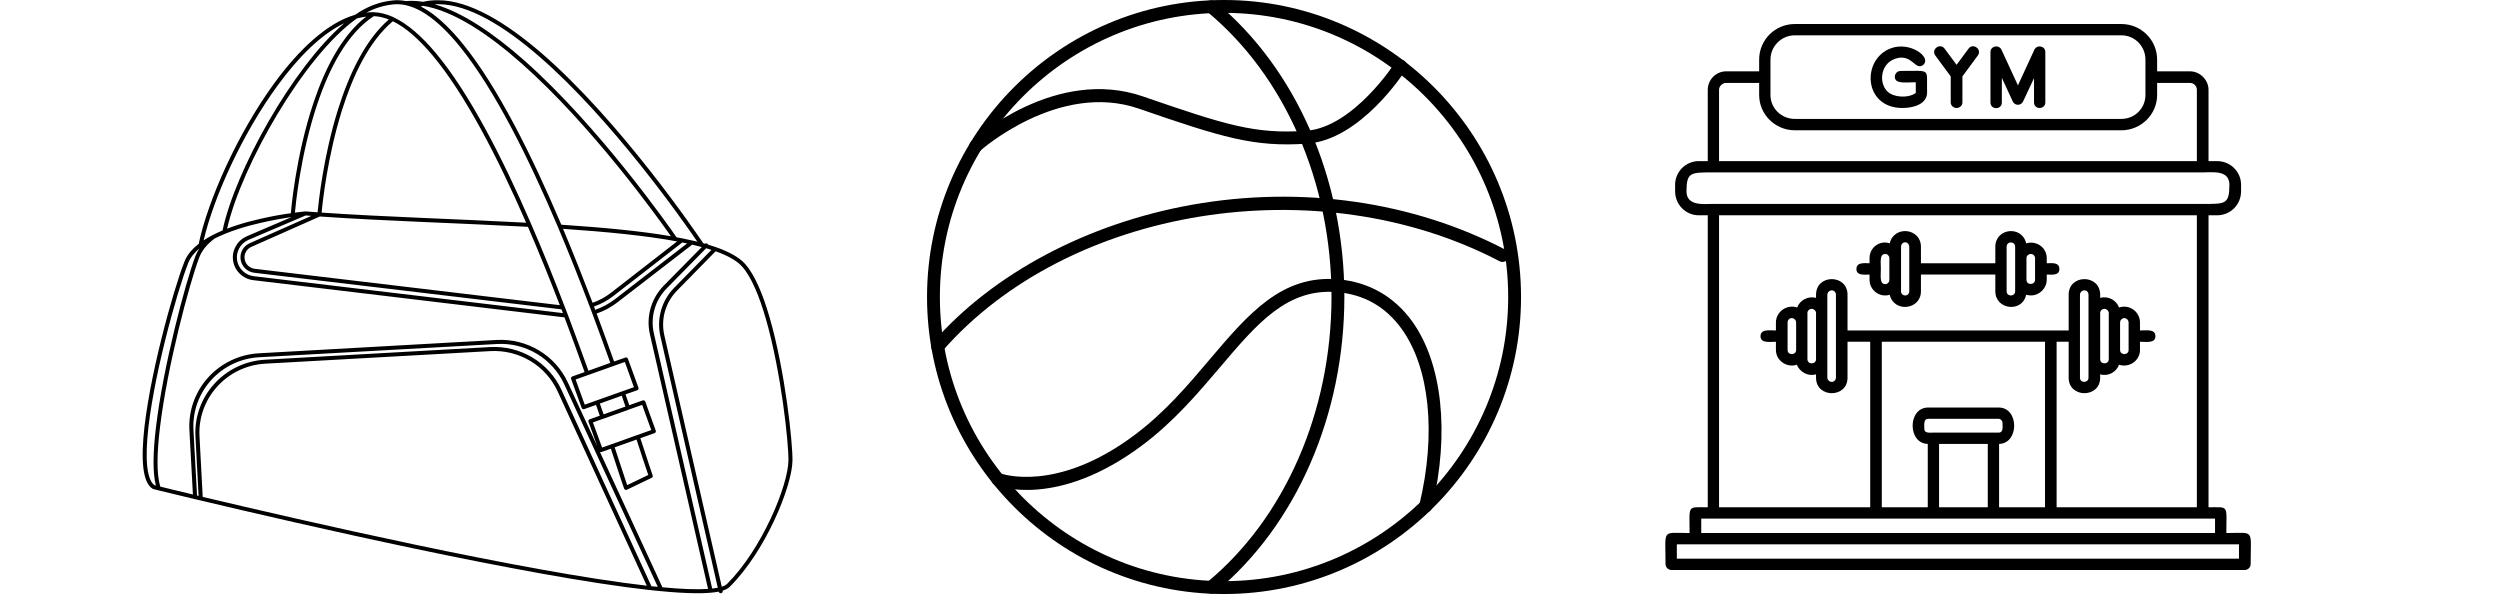
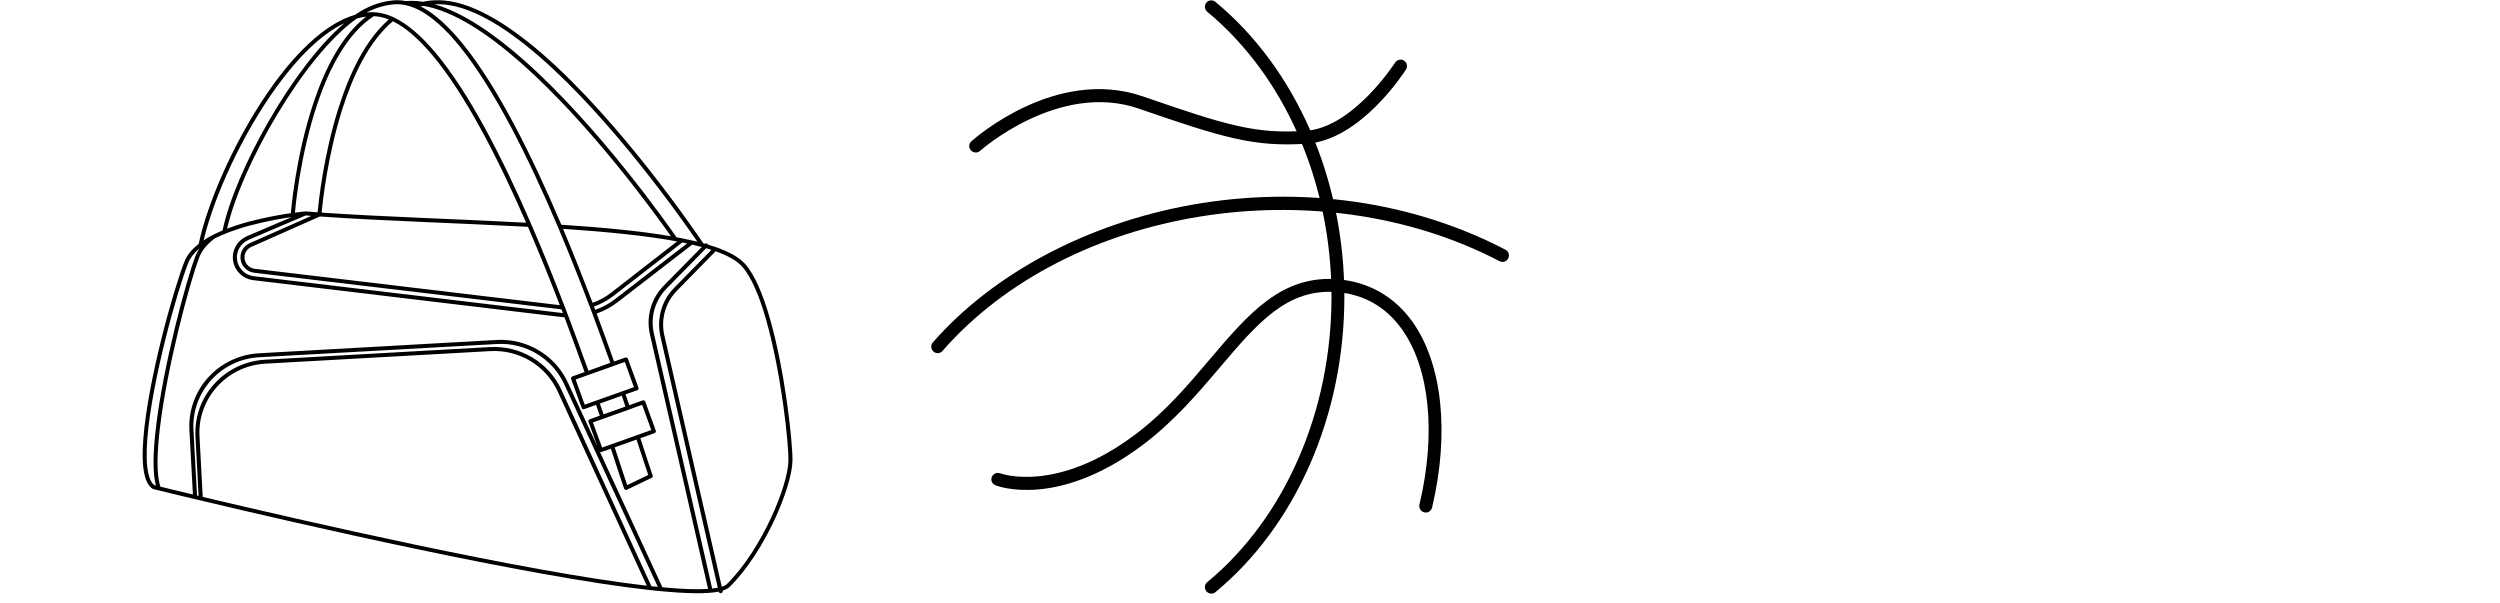
<svg xmlns="http://www.w3.org/2000/svg" width="174" zoomAndPan="magnify" viewBox="0 0 130.5 31.5" height="42" preserveAspectRatio="xMidYMid meet" version="1.0">
  <defs>
    <clipPath id="35a94f5189">
      <path d="M 7.422 0 L 41.383 0 L 41.383 31 L 7.422 31 Z M 7.422 0 " clip-rule="nonzero" />
    </clipPath>
    <clipPath id="505012dc56">
-       <path d="M 48.391 0 L 79.398 0 L 79.398 31.008 L 48.391 31.008 Z M 48.391 0 " clip-rule="nonzero" />
+       <path d="M 48.391 0 L 79.398 0 L 79.398 31.008 L 48.391 31.008 Z " clip-rule="nonzero" />
    </clipPath>
    <clipPath id="175f718b3d">
      <path d="M 48.391 10 L 79 10 L 79 19 L 48.391 19 Z M 48.391 10 " clip-rule="nonzero" />
    </clipPath>
    <clipPath id="ec5698e8fb">
      <path d="M 86.711 1 L 117.719 1 L 117.719 30 L 86.711 30 Z M 86.711 1 " clip-rule="nonzero" />
    </clipPath>
  </defs>
  <g clip-path="url(#35a94f5189)">
    <path fill="#000000" d="M 8.262 25.594 C 8.09 25.551 8 25.527 8 25.527 C 7.988 25.523 7.98 25.52 7.973 25.516 C 7.773 25.395 7.633 25.152 7.551 24.809 C 7.434 24.336 7.422 23.66 7.484 22.871 C 7.723 19.84 9.055 15.094 9.633 13.645 C 9.77 13.301 10.031 12.996 10.371 12.73 C 10.855 10.457 12.391 6.988 14.312 4.352 C 15.609 2.578 17.086 1.188 18.535 0.773 C 19.141 0.352 19.809 0.082 20.539 0.02 C 20.746 0 20.961 0.012 21.172 0.055 C 21.281 0.047 21.387 0.043 21.496 0.043 C 21.688 0.043 21.883 0.062 22.082 0.094 C 22.34 0.035 22.605 0.008 22.887 0.012 C 24.508 0.02 26.414 1.172 28.285 2.789 C 32.414 6.367 36.379 12.207 36.711 12.699 C 36.738 12.707 36.77 12.715 36.801 12.723 C 36.844 12.695 36.898 12.695 36.938 12.734 C 36.949 12.742 36.957 12.758 36.961 12.77 C 37.102 12.812 37.234 12.855 37.363 12.898 C 38.066 13.145 38.594 13.438 38.898 13.781 C 39.402 14.348 39.832 15.383 40.18 16.594 C 40.988 19.391 41.383 23.125 41.367 24.051 C 41.348 25.383 39.961 28.785 38.094 30.629 C 38.016 30.711 37.887 30.777 37.723 30.832 L 37.723 30.84 C 37.738 30.895 37.703 30.953 37.645 30.965 C 37.586 30.977 37.531 30.941 37.52 30.887 L 37.52 30.883 C 36.895 31.008 35.844 30.988 34.5 30.859 C 34.312 30.844 34.121 30.824 33.922 30.801 C 27.547 30.098 15.598 27.344 10.457 26.121 C 10.355 26.098 10.254 26.074 10.156 26.051 C 9.262 25.836 8.605 25.676 8.262 25.594 Z M 10.414 12.961 C 10.148 13.188 9.941 13.438 9.828 13.723 C 9.254 15.16 7.93 19.875 7.691 22.887 C 7.633 23.648 7.641 24.301 7.754 24.758 C 7.82 25.027 7.918 25.227 8.066 25.328 C 8.082 25.332 8.102 25.34 8.137 25.344 C 7.961 24.672 7.988 23.578 8.141 22.309 C 8.52 19.109 9.672 14.781 10.199 13.371 C 10.254 13.23 10.328 13.094 10.414 12.961 Z M 17.973 1.211 C 16.762 1.785 15.562 2.996 14.484 4.473 C 12.641 7 11.156 10.297 10.629 12.547 C 10.773 12.449 10.93 12.359 11.094 12.273 C 11.262 12.188 11.438 12.105 11.617 12.031 C 12.266 8.945 15.266 3.52 17.973 1.211 Z M 21.141 0.262 C 20.945 0.223 20.75 0.211 20.559 0.227 C 20.051 0.273 19.574 0.422 19.133 0.656 C 19.168 0.648 19.211 0.645 19.246 0.645 C 19.324 0.637 19.402 0.633 19.477 0.637 C 19.48 0.633 19.484 0.637 19.488 0.637 C 19.824 0.645 20.168 0.73 20.516 0.887 C 20.527 0.891 20.543 0.898 20.551 0.906 C 21.277 1.246 22.012 1.891 22.746 2.766 C 24.48 4.836 26.207 8.191 27.727 11.695 C 28.352 13.137 28.941 14.605 29.48 16.016 C 29.48 16.016 29.48 16.02 29.484 16.02 C 29.535 16.156 29.586 16.293 29.641 16.43 C 30.023 17.445 30.383 18.43 30.715 19.352 L 31.859 18.941 C 31.566 18.121 31.246 17.246 30.91 16.34 C 30.863 16.219 30.816 16.098 30.77 15.973 C 30.266 14.641 29.715 13.25 29.133 11.871 C 27.59 8.23 25.809 4.66 24.016 2.445 C 23.426 1.715 22.832 1.133 22.246 0.746 C 22.039 0.609 21.836 0.5 21.633 0.414 C 21.629 0.414 21.629 0.41 21.625 0.41 C 21.465 0.344 21.309 0.297 21.152 0.262 C 21.148 0.262 21.145 0.262 21.141 0.262 Z M 36.402 12.617 C 35.617 11.469 31.949 6.242 28.145 2.945 C 26.32 1.367 24.469 0.23 22.887 0.219 C 22.816 0.219 22.746 0.219 22.68 0.223 C 24.152 0.641 25.777 1.754 27.359 3.148 C 31.305 6.637 34.98 11.902 35.316 12.387 C 35.414 12.402 35.516 12.422 35.609 12.441 C 35.789 12.477 35.961 12.516 36.133 12.555 C 36.223 12.574 36.312 12.594 36.402 12.617 Z M 37.137 13.043 C 37.051 13.016 36.957 12.984 36.863 12.957 L 34.797 15.059 C 34.191 15.676 33.938 16.562 34.133 17.406 L 37.176 30.723 C 37.281 30.711 37.383 30.695 37.469 30.68 L 34.473 17.559 C 34.266 16.645 34.535 15.688 35.195 15.02 Z M 37.676 30.625 C 37.797 30.59 37.887 30.543 37.949 30.484 C 39.77 28.676 41.137 25.348 41.156 24.047 C 41.172 23.129 40.777 19.426 39.98 16.652 C 39.641 15.477 39.23 14.469 38.742 13.918 C 38.465 13.605 37.988 13.344 37.355 13.117 L 35.348 15.164 C 34.734 15.785 34.484 16.668 34.68 17.512 Z M 34.578 30.656 C 35.551 30.75 36.367 30.781 36.961 30.742 L 33.926 17.453 C 33.715 16.539 33.988 15.582 34.648 14.91 L 36.633 12.895 C 36.473 12.852 36.305 12.809 36.133 12.77 L 32.246 15.77 C 31.914 16.031 31.539 16.23 31.145 16.367 C 31.469 17.238 31.773 18.078 32.055 18.871 L 32.645 18.664 C 32.699 18.645 32.758 18.672 32.777 18.727 L 33.328 20.238 C 33.348 20.293 33.316 20.352 33.262 20.371 L 32.652 20.586 C 32.723 20.781 32.785 20.969 32.848 21.152 L 33.547 20.902 C 33.602 20.883 33.664 20.91 33.684 20.965 L 34.23 22.477 C 34.25 22.531 34.223 22.59 34.168 22.609 L 33.426 22.875 C 33.781 23.949 34.004 24.652 34.066 24.809 C 34.09 24.859 34.066 24.914 34.02 24.941 C 34.02 24.941 32.727 25.562 32.727 25.562 C 32.723 25.566 32.723 25.566 32.719 25.566 C 32.668 25.586 32.609 25.566 32.586 25.516 C 32.586 25.512 32.582 25.512 32.582 25.508 C 32.516 25.348 32.27 24.586 31.887 23.422 L 31.402 23.594 C 31.371 23.605 31.344 23.602 31.316 23.59 Z M 34.004 30.602 C 34.117 30.613 34.227 30.625 34.336 30.633 L 29.453 20.059 C 28.832 18.707 27.434 17.871 25.938 17.957 L 13.531 18.648 C 11.527 18.758 9.992 20.457 10.098 22.445 L 10.285 25.863 C 10.312 25.871 10.34 25.879 10.367 25.887 L 10.203 22.793 C 10.09 20.691 11.715 18.898 13.832 18.777 L 25.578 18.117 C 27.168 18.027 28.648 18.918 29.309 20.352 Z M 10.582 25.938 C 15.707 27.156 27.383 29.844 33.762 30.574 L 29.113 20.438 C 28.492 19.082 27.094 18.242 25.59 18.328 L 13.844 18.984 C 11.84 19.098 10.305 20.797 10.414 22.781 Z M 8.371 25.402 C 8.707 25.484 9.289 25.629 10.07 25.812 L 9.887 22.457 C 9.773 20.355 11.398 18.559 13.523 18.441 L 25.926 17.746 C 27.508 17.66 28.988 18.543 29.645 19.973 L 31.18 23.293 L 30.719 22.02 C 30.699 21.969 30.727 21.906 30.781 21.887 L 31.309 21.699 C 31.246 21.516 31.18 21.328 31.113 21.137 L 30.496 21.355 C 30.441 21.375 30.379 21.348 30.363 21.293 L 29.812 19.781 C 29.793 19.727 29.824 19.668 29.879 19.648 L 30.516 19.422 C 30.191 18.52 29.84 17.559 29.465 16.562 C 29.445 16.562 29.422 16.559 29.402 16.559 L 13.223 14.625 C 12.684 14.562 12.25 14.148 12.168 13.613 C 12.086 13.082 12.375 12.559 12.871 12.34 C 12.871 12.34 12.871 12.34 12.875 12.336 L 15.223 11.332 C 14.805 11.391 14.238 11.488 13.625 11.629 C 13.23 11.719 12.809 11.828 12.402 11.965 C 12.18 12.035 11.961 12.117 11.75 12.203 C 11.559 12.281 11.375 12.363 11.199 12.453 C 10.828 12.734 10.539 13.062 10.398 13.445 C 9.871 14.844 8.727 19.148 8.348 22.336 C 8.191 23.645 8.164 24.766 8.371 25.402 Z M 19.117 0.867 C 18.949 0.887 18.785 0.922 18.625 0.965 C 15.867 2.91 12.598 8.66 11.855 11.938 C 12.012 11.875 12.176 11.82 12.336 11.766 C 12.75 11.629 13.176 11.516 13.578 11.426 C 14.191 11.285 14.758 11.188 15.184 11.129 C 15.184 11.121 15.184 11.117 15.184 11.109 C 15.184 11.109 15.414 8.184 16.371 5.344 C 16.965 3.574 17.844 1.844 19.117 0.867 Z M 20.297 1.016 C 20.031 0.914 19.77 0.852 19.512 0.844 C 18.121 1.75 17.191 3.562 16.57 5.41 C 15.676 8.059 15.422 10.789 15.395 11.098 C 15.723 11.055 15.926 11.035 15.93 11.035 C 15.938 11.035 15.941 11.035 15.949 11.035 C 16.156 11.051 16.367 11.066 16.578 11.082 C 16.629 10.559 16.883 8.125 17.656 5.68 C 18.219 3.887 19.062 2.09 20.297 1.016 Z M 27.465 11.625 C 25.969 8.195 24.281 4.926 22.586 2.898 C 21.887 2.066 21.191 1.441 20.508 1.109 C 19.258 2.152 18.418 3.953 17.855 5.742 C 17.094 8.164 16.836 10.574 16.789 11.098 C 20.082 11.324 23.914 11.434 27.465 11.625 Z M 29.223 15.93 C 28.707 14.59 28.148 13.203 27.559 11.84 C 23.949 11.645 20.039 11.535 16.695 11.301 L 13.121 12.887 C 12.871 12.996 12.727 13.258 12.77 13.523 C 12.809 13.789 13.023 13.996 13.293 14.031 Z M 29.383 16.344 C 29.355 16.281 29.332 16.215 29.309 16.148 L 13.27 14.238 C 12.906 14.191 12.617 13.914 12.562 13.555 C 12.504 13.195 12.699 12.844 13.035 12.695 L 16.25 11.27 C 16.152 11.262 16.055 11.254 15.957 11.246 C 15.672 11.367 12.957 12.527 12.957 12.527 C 12.547 12.711 12.309 13.145 12.375 13.582 C 12.445 14.023 12.801 14.367 13.246 14.418 Z M 32.027 19.105 C 32.027 19.105 30.684 19.582 30.684 19.582 L 30.047 19.809 L 30.523 21.125 L 31.141 20.902 C 31.141 20.902 31.145 20.902 31.145 20.902 L 32.484 20.426 C 32.484 20.426 32.484 20.426 32.488 20.426 L 33.09 20.211 L 32.617 18.895 L 32.027 19.102 C 32.027 19.105 32.027 19.105 32.027 19.105 Z M 31.004 16 C 31.027 16.059 31.047 16.117 31.07 16.172 C 31.445 16.043 31.801 15.852 32.117 15.605 L 35.867 12.707 C 35.785 12.691 35.703 12.672 35.617 12.656 L 32.004 15.461 C 31.699 15.695 31.359 15.879 31.004 16 Z M 29.391 11.945 C 29.938 13.246 30.453 14.551 30.934 15.805 C 31.27 15.688 31.586 15.52 31.875 15.297 L 35.344 12.602 C 33.703 12.297 31.641 12.098 29.391 11.945 Z M 21.961 0.336 C 22.094 0.402 22.227 0.484 22.363 0.57 C 22.965 0.969 23.574 1.566 24.18 2.316 C 25.973 4.531 27.754 8.09 29.301 11.73 C 31.438 11.871 33.414 12.055 35.023 12.332 C 34.293 11.293 30.875 6.535 27.219 3.305 C 25.473 1.762 23.672 0.562 22.09 0.305 C 22.043 0.312 22.004 0.324 21.961 0.336 Z M 32.648 21.223 C 32.586 21.039 32.523 20.852 32.457 20.656 L 31.312 21.066 C 31.379 21.258 31.441 21.445 31.508 21.629 Z M 33.258 22.711 L 33.996 22.449 L 33.52 21.133 L 32.816 21.383 C 32.816 21.383 32.816 21.383 32.816 21.387 L 31.48 21.863 C 31.477 21.863 31.477 21.863 31.477 21.863 L 30.949 22.051 L 31.43 23.363 C 31.43 23.363 31.918 23.191 31.918 23.191 C 31.918 23.191 33.258 22.715 33.258 22.711 Z M 33.84 24.793 C 33.746 24.535 33.535 23.879 33.227 22.945 L 32.086 23.352 C 32.414 24.344 32.641 25.043 32.738 25.324 Z M 33.84 24.793 " fill-opacity="1" fill-rule="evenodd" />
  </g>
  <g clip-path="url(#505012dc56)">
-     <path fill="#000000" d="M 63.895 31.008 C 55.344 31.008 48.391 24.051 48.391 15.504 C 48.391 6.953 55.348 0 63.895 0 C 72.441 0 79.398 6.957 79.398 15.504 C 79.398 24.051 72.445 31.008 63.895 31.008 Z M 63.895 0.672 C 55.715 0.672 49.062 7.328 49.062 15.504 C 49.062 23.68 55.719 30.336 63.895 30.336 C 72.07 30.336 78.727 23.68 78.727 15.504 C 78.727 7.328 72.074 0.672 63.895 0.672 Z M 63.895 0.672 " fill-opacity="1" fill-rule="nonzero" />
-   </g>
+     </g>
  <path fill="#000000" d="M 63.234 30.988 C 63.137 30.988 63.039 30.945 62.973 30.863 C 62.855 30.719 62.875 30.508 63.016 30.391 C 67.078 27.035 69.504 21.465 69.504 15.5 C 69.504 9.535 67.078 3.973 63.016 0.613 C 62.875 0.496 62.855 0.281 62.973 0.141 C 63.09 -0.004 63.305 -0.023 63.445 0.098 C 67.66 3.582 70.176 9.34 70.176 15.5 C 70.176 21.664 67.66 27.43 63.445 30.91 C 63.383 30.961 63.309 30.988 63.234 30.988 Z M 63.234 30.988 " fill-opacity="1" fill-rule="nonzero" />
  <g clip-path="url(#175f718b3d)">
    <path fill="#000000" d="M 48.949 18.434 C 48.867 18.434 48.789 18.406 48.727 18.348 C 48.59 18.227 48.57 18.016 48.695 17.875 C 51.836 14.277 56.762 11.664 62.207 10.691 C 67.926 9.672 73.742 10.508 78.586 13.035 C 78.75 13.121 78.816 13.328 78.727 13.492 C 78.641 13.656 78.438 13.723 78.273 13.633 C 68.816 8.695 55.777 10.793 49.199 18.316 C 49.137 18.395 49.043 18.434 48.949 18.434 Z M 48.949 18.434 " fill-opacity="1" fill-rule="nonzero" />
  </g>
  <path fill="#000000" d="M 50.934 7.961 C 50.84 7.961 50.75 7.922 50.68 7.848 C 50.555 7.711 50.566 7.5 50.707 7.375 C 50.887 7.215 55.129 3.465 59.668 5.035 C 64.023 6.539 65.527 7.008 68.168 6.828 C 70.637 6.66 72.801 3.301 72.824 3.27 C 72.922 3.113 73.133 3.066 73.289 3.164 C 73.445 3.266 73.492 3.473 73.391 3.629 C 73.297 3.781 71.023 7.309 68.215 7.5 C 65.453 7.688 63.805 7.176 59.449 5.672 C 55.285 4.23 51.203 7.836 51.16 7.875 C 51.094 7.934 51.012 7.961 50.934 7.961 Z M 50.934 7.961 " fill-opacity="1" fill-rule="nonzero" />
  <path fill="#000000" d="M 74.426 26.754 C 74.398 26.754 74.375 26.75 74.348 26.746 C 74.164 26.699 74.055 26.52 74.094 26.34 C 74.98 22.625 74.629 19.195 73.164 17.164 C 72.332 16.016 71.207 15.371 69.809 15.25 C 67.199 15.027 65.641 16.863 63.668 19.191 C 62.547 20.512 61.273 22.008 59.648 23.227 C 55.203 26.562 52.094 25.383 51.961 25.332 C 51.789 25.262 51.703 25.07 51.773 24.898 C 51.844 24.727 52.039 24.641 52.211 24.707 C 52.262 24.727 55.141 25.773 59.246 22.691 C 60.809 21.52 62.004 20.113 63.152 18.754 C 65.172 16.379 66.91 14.324 69.867 14.582 C 71.445 14.719 72.777 15.477 73.711 16.77 C 75.289 18.961 75.68 22.598 74.754 26.496 C 74.715 26.652 74.578 26.754 74.426 26.754 Z M 74.426 26.754 " fill-opacity="1" fill-rule="nonzero" />
  <g clip-path="url(#ec5698e8fb)">
-     <path fill="#000000" d="M 106.016 15.422 C 105.926 15.422 105.855 15.406 105.766 15.387 C 105.566 16.336 104.156 16.176 104.156 15.207 L 104.156 14.332 L 100.273 14.332 L 100.273 15.207 C 100.273 16.176 98.859 16.336 98.645 15.387 C 98.125 15.547 97.59 15.156 97.59 14.602 L 97.59 14.332 C 97.336 14.332 96.906 14.402 96.906 14.047 C 96.906 13.668 97.336 13.742 97.59 13.742 L 97.59 13.473 C 97.59 12.918 98.125 12.523 98.645 12.703 C 98.859 11.754 100.273 11.898 100.273 12.883 L 100.273 13.742 L 104.156 13.742 L 104.156 12.883 C 104.156 11.898 105.551 11.754 105.766 12.703 C 106.301 12.543 106.84 12.918 106.84 13.473 L 106.84 13.742 C 107.09 13.742 107.5 13.668 107.5 14.047 C 107.5 14.402 107.09 14.332 106.84 14.332 L 106.84 14.602 C 106.84 15.047 106.461 15.422 106.016 15.422 Z M 114.676 8.41 L 114.676 4.688 C 114.676 4.492 114.516 4.328 114.316 4.328 L 112.602 4.328 L 112.602 4.957 C 112.602 5.977 111.758 6.801 110.738 6.801 L 93.688 6.801 C 92.668 6.801 91.828 5.977 91.828 4.957 L 91.828 4.328 L 90.109 4.328 C 89.914 4.328 89.734 4.492 89.734 4.688 L 89.734 8.41 Z M 112.602 3.723 L 114.316 3.723 C 114.836 3.723 115.285 4.168 115.285 4.688 L 115.285 8.41 L 115.73 8.41 C 116.43 8.41 116.984 8.965 116.984 9.645 L 116.984 9.984 C 116.984 10.684 116.43 11.238 115.73 11.238 L 115.285 11.238 L 115.285 26.48 C 116.375 26.48 116.215 26.336 116.215 27.824 C 117.719 27.824 117.484 27.574 117.484 29.449 C 117.484 29.613 117.34 29.754 117.18 29.754 L 87.246 29.754 C 87.086 29.754 86.941 29.613 86.941 29.449 C 86.941 27.574 86.711 27.824 88.195 27.824 C 88.195 26.336 88.051 26.48 89.145 26.48 L 89.145 11.238 L 88.676 11.238 C 87.996 11.238 87.441 10.684 87.441 9.984 L 87.441 9.645 C 87.441 8.965 87.996 8.41 88.676 8.41 L 89.145 8.41 L 89.145 4.688 C 89.145 4.168 89.57 3.723 90.109 3.723 L 91.828 3.723 L 91.828 3.113 C 91.828 2.074 92.668 1.254 93.688 1.254 L 110.738 1.254 C 111.758 1.254 112.602 2.074 112.602 3.113 Z M 92.418 4.008 L 92.418 4.957 C 92.418 5.652 92.988 6.207 93.688 6.207 L 110.738 6.207 C 111.438 6.207 111.992 5.652 111.992 4.957 L 111.992 3.113 C 111.992 2.414 111.438 1.844 110.738 1.844 L 93.688 1.844 C 92.988 1.844 92.418 2.414 92.418 3.113 Z M 89.43 10.645 L 114.961 10.645 C 116.145 10.645 116.375 10.684 116.375 9.645 C 116.375 8.855 115.48 9 114.961 9 L 89.43 9 C 88.266 9 88.035 8.98 88.035 9.984 C 88.035 10.77 88.93 10.645 89.43 10.645 Z M 89.734 11.238 L 89.734 26.48 L 97.625 26.48 L 97.625 17.84 L 96.441 17.84 L 96.441 19.719 C 96.441 20.793 94.797 20.793 94.797 19.719 L 94.797 19.539 C 94.387 19.664 93.957 19.43 93.793 19.039 C 93.277 19.215 92.703 18.824 92.703 18.27 L 92.703 17.84 C 92.383 17.84 91.898 17.93 91.898 17.551 C 91.898 17.16 92.383 17.25 92.703 17.25 L 92.703 16.836 C 92.703 16.266 93.277 15.871 93.812 16.051 C 93.957 15.656 94.387 15.441 94.797 15.547 L 94.797 15.387 C 94.797 14.297 96.441 14.297 96.441 15.387 L 96.441 17.25 L 107.984 17.25 L 107.984 15.387 C 107.984 14.297 109.629 14.297 109.629 15.387 L 109.629 15.547 C 110.043 15.441 110.469 15.656 110.613 16.051 C 111.152 15.871 111.707 16.266 111.707 16.836 L 111.707 17.25 C 112.047 17.25 112.512 17.16 112.512 17.551 C 112.512 17.93 112.047 17.84 111.707 17.84 L 111.707 18.27 C 111.707 18.824 111.152 19.215 110.613 19.039 C 110.469 19.43 110.043 19.664 109.629 19.539 L 109.629 19.719 C 109.629 20.793 107.984 20.793 107.984 19.719 L 107.984 17.84 L 107.355 17.84 L 107.355 26.48 L 114.676 26.48 L 114.676 11.238 Z M 98.23 26.48 L 100.629 26.48 L 100.629 23.172 C 99.574 23.152 99.574 21.273 100.648 21.273 L 104.332 21.273 C 105.406 21.273 105.406 23.152 104.352 23.172 L 104.352 26.48 L 106.75 26.48 L 106.75 17.84 L 98.23 17.84 Z M 115.625 27.824 L 115.625 27.07 L 88.805 27.07 L 88.805 27.824 Z M 87.531 29.164 L 116.875 29.164 L 116.875 28.414 L 87.531 28.414 Z M 108.809 15.156 C 108.68 15.156 108.574 15.262 108.574 15.387 L 108.574 19.719 C 108.574 20.004 109.02 20.004 109.02 19.719 L 109.02 15.387 C 109.02 15.262 108.934 15.156 108.809 15.156 Z M 109.844 16.121 C 109.719 16.121 109.629 16.23 109.629 16.336 L 109.629 18.75 C 109.629 19.039 110.078 19.039 110.078 18.75 L 110.078 16.336 C 110.078 16.23 109.969 16.121 109.844 16.121 Z M 110.883 16.605 C 110.773 16.605 110.668 16.711 110.668 16.836 L 110.668 18.27 C 110.668 18.555 111.113 18.555 111.113 18.27 L 111.113 16.836 C 111.113 16.711 111.008 16.605 110.883 16.605 Z M 95.621 15.156 C 95.496 15.156 95.387 15.262 95.387 15.387 L 95.387 19.719 C 95.387 19.824 95.496 19.934 95.621 19.934 C 95.746 19.934 95.836 19.824 95.836 19.719 L 95.836 15.387 C 95.836 15.262 95.746 15.156 95.621 15.156 Z M 94.562 16.121 C 94.457 16.121 94.348 16.211 94.348 16.336 L 94.348 18.75 C 94.348 19.039 94.797 19.039 94.797 18.75 L 94.797 16.336 C 94.797 16.23 94.691 16.121 94.562 16.121 Z M 93.527 16.605 C 93.402 16.605 93.312 16.711 93.312 16.836 L 93.312 18.27 C 93.312 18.555 93.758 18.555 93.758 18.27 L 93.758 16.836 C 93.758 16.711 93.652 16.605 93.527 16.605 Z M 100.648 21.863 C 100.398 21.863 100.449 22.188 100.449 22.383 C 100.449 22.633 100.738 22.582 100.934 22.582 L 104.332 22.582 C 104.586 22.582 104.531 22.277 104.531 22.078 C 104.531 21.973 104.441 21.863 104.332 21.863 Z M 101.219 26.48 L 103.762 26.48 L 103.762 23.172 L 101.219 23.172 Z M 106.461 5.637 C 106.301 5.637 106.176 5.512 106.176 5.352 L 106.176 4.078 L 105.605 5.297 C 105.496 5.527 105.176 5.527 105.066 5.297 L 104.496 4.062 L 104.496 5.352 C 104.496 5.742 103.902 5.742 103.902 5.352 L 103.902 2.719 C 103.902 2.398 104.332 2.309 104.477 2.594 L 105.336 4.457 L 106.195 2.594 C 106.336 2.309 106.766 2.398 106.766 2.719 L 106.766 5.352 C 106.766 5.512 106.641 5.637 106.461 5.637 Z M 99.305 5.637 C 97.266 5.637 97.16 3.094 98.699 2.523 C 99.68 2.148 100.844 2.969 100.398 3.383 C 99.969 3.738 99.809 2.738 98.895 3.078 C 98.09 3.383 98.055 4.508 98.66 4.883 C 99.074 5.117 99.719 5.082 100.004 4.848 L 100.004 4.293 C 99.484 4.293 98.91 4.402 98.91 4.008 C 98.91 3.828 99.055 3.703 99.215 3.703 C 100.844 3.703 100.559 3.543 100.594 4.777 C 100.629 5.438 99.879 5.637 99.305 5.637 Z M 102.133 5.637 C 101.973 5.637 101.828 5.512 101.828 5.352 L 101.828 3.988 L 101.023 2.898 C 100.789 2.578 101.273 2.219 101.508 2.539 L 102.133 3.383 L 102.758 2.539 C 102.992 2.219 103.477 2.578 103.242 2.898 L 102.438 3.988 L 102.438 5.352 C 102.438 5.512 102.293 5.637 102.133 5.637 Z M 99.449 12.648 C 99.324 12.648 99.234 12.758 99.234 12.883 L 99.234 15.207 C 99.234 15.332 99.324 15.422 99.449 15.422 C 99.574 15.422 99.664 15.332 99.664 15.207 L 99.664 12.883 C 99.664 12.758 99.574 12.648 99.449 12.648 Z M 98.41 13.258 C 98.105 13.258 98.18 13.668 98.18 14.047 C 98.18 14.402 98.105 14.832 98.41 14.832 C 98.535 14.832 98.625 14.727 98.625 14.602 L 98.625 13.473 C 98.625 13.367 98.535 13.258 98.41 13.258 Z M 105.191 14.602 L 105.191 12.883 C 105.191 12.578 104.746 12.578 104.746 12.883 L 104.746 15.207 C 104.746 15.496 105.191 15.496 105.191 15.207 Z M 106.016 13.258 C 105.891 13.258 105.781 13.348 105.781 13.473 L 105.781 14.602 C 105.781 14.906 106.23 14.887 106.23 14.602 L 106.23 13.473 C 106.23 13.367 106.141 13.258 106.016 13.258 Z M 106.016 13.258 " fill-opacity="1" fill-rule="evenodd" />
-   </g>
+     </g>
</svg>